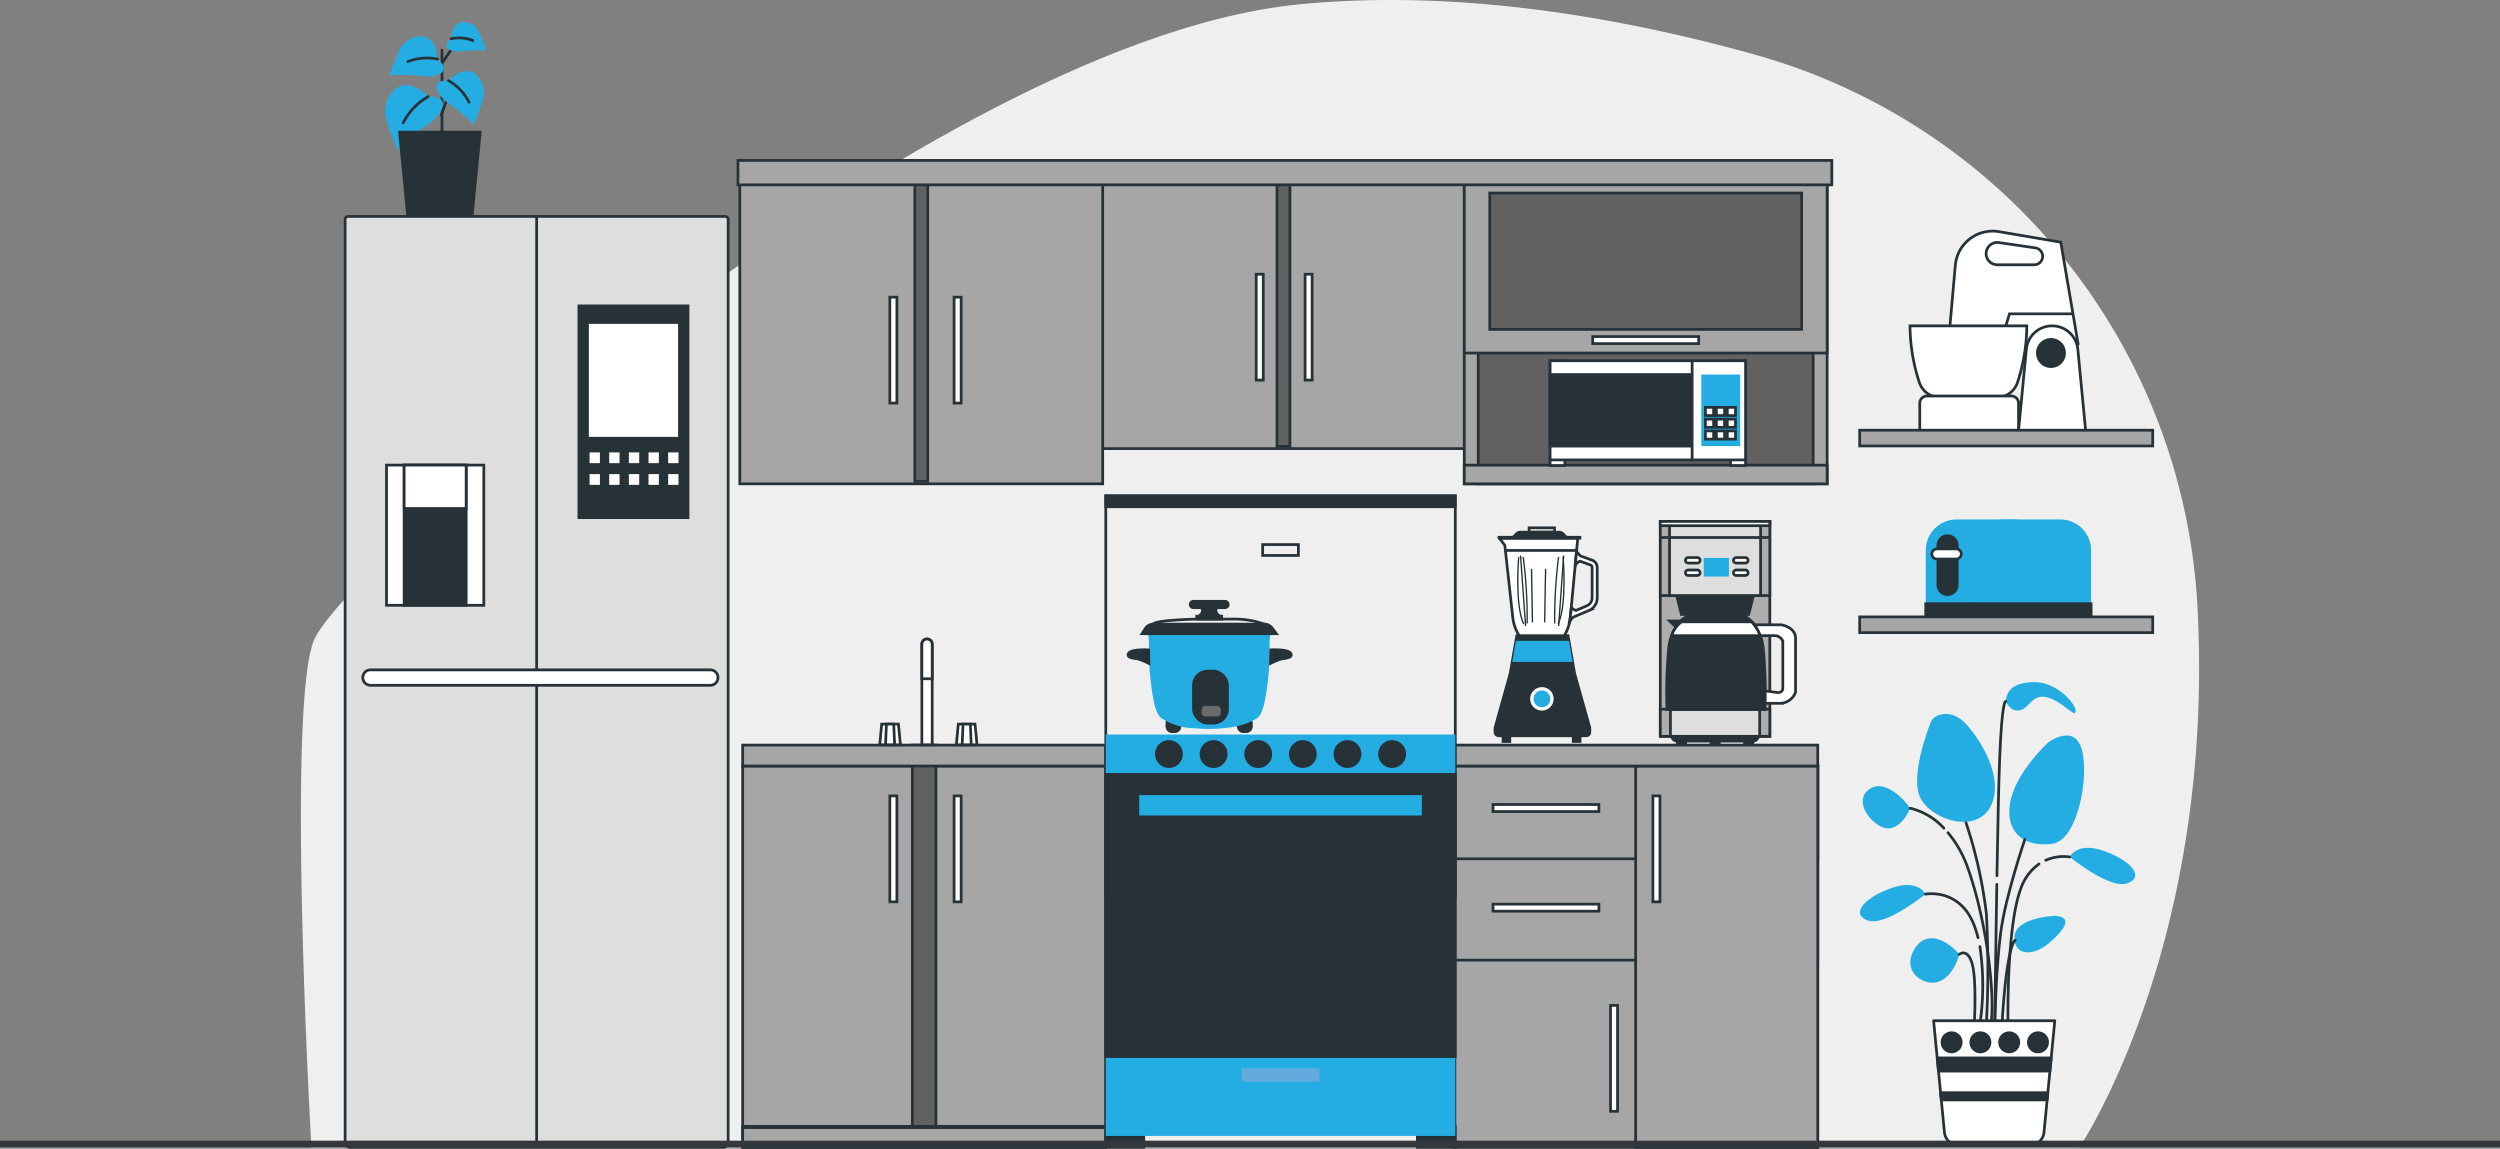
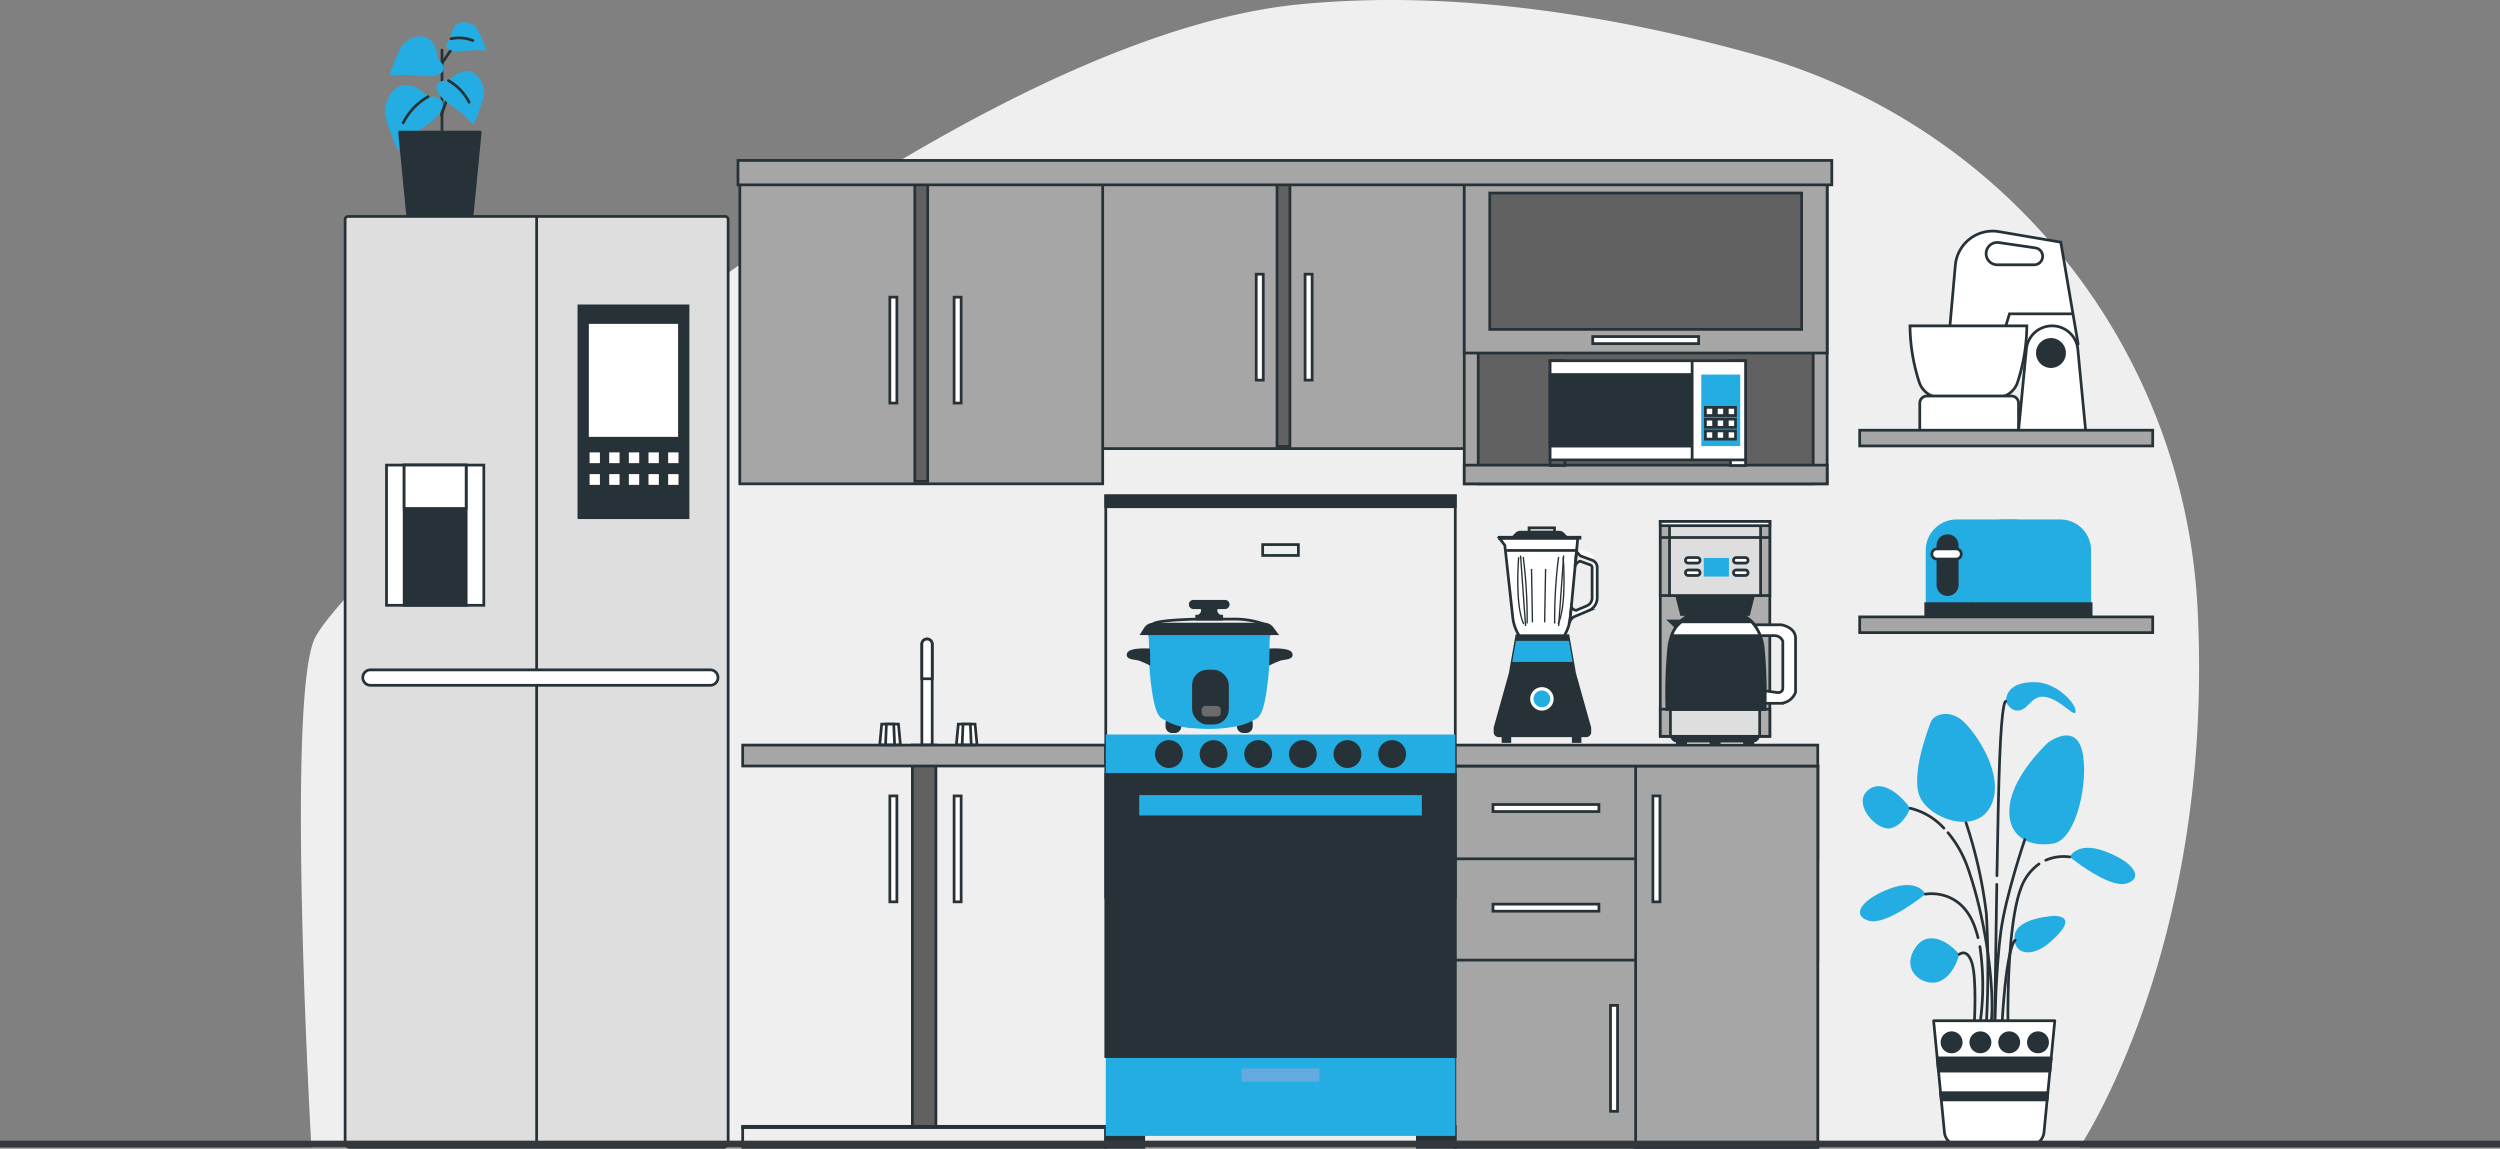
<svg xmlns="http://www.w3.org/2000/svg" id="Group_7043" data-name="Group 7043" width="375" height="172.304" viewBox="0 0 375 172.304">
  <rect x="0" y="0" width="375" height="172.304" fill="#808080" stroke="none" />
  <defs>
    <clipPath id="clip-path">
      <rect id="Rectangle_11096" data-name="Rectangle 11096" width="375" height="172.304" fill="none" />
    </clipPath>
  </defs>
  <g id="Group_7042" data-name="Group 7042" clip-path="url(#clip-path)">
    <path id="Path_45068" data-name="Path 45068" d="M329.649,91.569A91.057,91.057,0,0,0,263.04,8.138c-20.178-5.608-44.5-9.807-68.153-7.485C139.107,6.128,51.161,85.519,47.054,96.128s-.342,75.969-.342,75.969H311.921s19.847-29.429,17.794-79.049q-.03-.744-.066-1.479" fill="#efefef" />
    <path id="Path_45069" data-name="Path 45069" d="M286.524,121.234s-.964,2.65-3.012,3.012-5.661-3.614-3.373-5.663,5.421,1.205,6.385,2.651" fill="#24ade3" />
    <path id="Path_45070" data-name="Path 45070" d="M289.656,108.223s-3.012,7.348-1.807,10.962,8.674,6.265,10.842,1.566-2.65-11.323-4.457-12.769-3.976-.964-4.578.241" fill="#24ade3" />
    <path id="Path_45071" data-name="Path 45071" d="M307.244,111.355s-5.18,4.7-5.782,9.4,2.891,6.385,6.505,5.783,5.421-9.758,4.337-13.974-5.06-1.2-5.06-1.2" fill="#24ade3" />
    <path id="Path_45072" data-name="Path 45072" d="M308.207,137.376s-5.782.241-6.023,3.012,2.53,3.373,5.3.963,3.132-3.855.723-3.975" fill="#24ade3" />
    <path id="Path_45073" data-name="Path 45073" d="M293.872,143.158s-.6,2.891-2.771,3.975-6.023-1.2-3.975-4.7,5.662-.723,6.746.723" fill="#24ade3" />
    <path id="Path_45074" data-name="Path 45074" d="M288.813,134.123s-1.084-2.409-5.3-.843-5.9,3.975-3.253,4.818,8.553-3.975,8.553-3.975" fill="#24ade3" />
    <path id="Path_45075" data-name="Path 45075" d="M300.859,105.212s.723,1.687,2.168,1.325,1.807-2.53,4.1-1.927,4.216,3.252,4.216,2.048-2.891-4.337-6.143-4.337-4.217,1.325-4.337,2.891" fill="#24ade3" />
    <path id="Path_45076" data-name="Path 45076" d="M294.9,123.407a68.739,68.739,0,0,1,3.06,13.68,151.976,151.976,0,0,1,0,16.381" fill="none" stroke="#263238" stroke-linecap="round" stroke-linejoin="round" stroke-width="0.412" />
    <path id="Path_45077" data-name="Path 45077" d="M303.72,125.927s-2.88,8.46-3.6,13.86-.9,13.681-.9,13.681" fill="none" stroke="#263238" stroke-linecap="round" stroke-linejoin="round" stroke-width="0.412" />
    <path id="Path_45078" data-name="Path 45078" d="M302.28,141.048s-1.26.36-1.98,12.6" fill="none" stroke="#263238" stroke-linecap="round" stroke-linejoin="round" stroke-width="0.412" />
    <path id="Path_45079" data-name="Path 45079" d="M293.872,143.158s1.208-1.03,1.928,1.31.36,8.82.36,8.82" fill="none" stroke="#263238" stroke-linecap="round" stroke-linejoin="round" stroke-width="0.412" />
    <path id="Path_45080" data-name="Path 45080" d="M296.987,142a39.8,39.8,0,0,1,.073,11.11" fill="none" stroke="#263238" stroke-linecap="round" stroke-linejoin="round" stroke-width="0.412" />
    <path id="Path_45081" data-name="Path 45081" d="M288.813,134.123s5.187-1,7.347,4.764a16.2,16.2,0,0,1,.542,1.763" fill="none" stroke="#263238" stroke-linecap="round" stroke-linejoin="round" stroke-width="0.412" />
    <path id="Path_45082" data-name="Path 45082" d="M310.461,128.543s1.084-2.409,5.3-.843,5.9,3.975,3.253,4.818-8.553-3.975-8.553-3.975" fill="#24ade3" />
    <path id="Path_45083" data-name="Path 45083" d="M305.85,129.6a7.514,7.514,0,0,0-2.736,3.709c-2.16,5.761-1.914,19.981-1.914,19.981" fill="none" stroke="#263238" stroke-linecap="round" stroke-linejoin="round" stroke-width="0.412" />
    <path id="Path_45084" data-name="Path 45084" d="M310.461,128.543a6.683,6.683,0,0,0-3.591.489" fill="none" stroke="#263238" stroke-linecap="round" stroke-linejoin="round" stroke-width="0.412" />
    <path id="Path_45085" data-name="Path 45085" d="M292.2,124.908a17.036,17.036,0,0,1,3.055,5.519c2.88,8.28,3.96,18.9,3.42,22.861" fill="none" stroke="#263238" stroke-linecap="round" stroke-linejoin="round" stroke-width="0.412" />
    <path id="Path_45086" data-name="Path 45086" d="M286.524,121.234a10.011,10.011,0,0,1,5.054,2.988" fill="none" stroke="#263238" stroke-linecap="round" stroke-linejoin="round" stroke-width="0.412" />
    <path id="Path_45087" data-name="Path 45087" d="M299.519,132.657c-.175,10.45-.3,20.811-.3,20.811" fill="none" stroke="#263238" stroke-linecap="round" stroke-linejoin="round" stroke-width="0.412" />
    <path id="Path_45088" data-name="Path 45088" d="M300.859,105.212s-.559-.525-.919,8.835c-.14,3.638-.28,10.4-.4,17.31" fill="none" stroke="#263238" stroke-linecap="round" stroke-linejoin="round" stroke-width="0.412" />
    <path id="Path_45089" data-name="Path 45089" d="M304.408,171.829H293.852a2.2,2.2,0,0,1-2.187-1.985l-1.625-16.735h18.18L306.6,169.844a2.2,2.2,0,0,1-2.187,1.985" fill="#fff" />
    <path id="Path_45090" data-name="Path 45090" d="M304.408,171.829H293.852a2.2,2.2,0,0,1-2.187-1.985l-1.625-16.735h18.18L306.6,169.844A2.2,2.2,0,0,1,304.408,171.829Z" fill="none" stroke="#263238" stroke-linecap="round" stroke-linejoin="round" stroke-width="0.412" />
    <path id="Path_45091" data-name="Path 45091" d="M290.582,158.688l.192,1.98h16.712l.193-1.98Z" fill="#263238" />
    <path id="Path_45092" data-name="Path 45092" d="M290.582,158.688l.192,1.98h16.712l.193-1.98Z" fill="none" stroke="#263238" stroke-linecap="round" stroke-linejoin="round" stroke-width="0.412" />
    <path id="Path_45093" data-name="Path 45093" d="M307.066,164.988l.105-1.08H291.088l.105,1.08Z" fill="#263238" />
    <path id="Path_45094" data-name="Path 45094" d="M307.066,164.988l.105-1.08H291.088l.105,1.08Z" fill="none" stroke="#263238" stroke-linecap="round" stroke-linejoin="round" stroke-width="0.412" />
    <path id="Path_45095" data-name="Path 45095" d="M304.26,156.348a1.44,1.44,0,1,0,1.44-1.44,1.44,1.44,0,0,0-1.44,1.44" fill="#263238" />
    <circle id="Ellipse_99" data-name="Ellipse 99" cx="1.44" cy="1.44" r="1.44" transform="translate(304.26 154.908)" fill="none" stroke="#263238" stroke-linecap="round" stroke-linejoin="round" stroke-width="0.412" />
    <path id="Path_45096" data-name="Path 45096" d="M292.74,157.788a1.44,1.44,0,1,0-1.44-1.44,1.44,1.44,0,0,0,1.44,1.44" fill="#263238" />
    <circle id="Ellipse_100" data-name="Ellipse 100" cx="1.44" cy="1.44" r="1.44" transform="translate(291.3 154.908)" fill="none" stroke="#263238" stroke-linecap="round" stroke-linejoin="round" stroke-width="0.412" />
    <path id="Path_45097" data-name="Path 45097" d="M295.62,156.348a1.44,1.44,0,1,0,1.44-1.44,1.44,1.44,0,0,0-1.44,1.44" fill="#263238" />
    <circle id="Ellipse_101" data-name="Ellipse 101" cx="1.44" cy="1.44" r="1.44" transform="translate(295.62 154.908)" fill="none" stroke="#263238" stroke-linecap="round" stroke-linejoin="round" stroke-width="0.412" />
    <path id="Path_45098" data-name="Path 45098" d="M299.94,156.348a1.44,1.44,0,1,0,1.44-1.44,1.44,1.44,0,0,0-1.44,1.44" fill="#263238" />
    <circle id="Ellipse_102" data-name="Ellipse 102" cx="1.44" cy="1.44" r="1.44" transform="translate(299.94 154.908)" fill="none" stroke="#263238" stroke-linecap="round" stroke-linejoin="round" stroke-width="0.412" />
    <line id="Line_430" data-name="Line 430" y1="3.61" x2="1.264" transform="translate(66.208 13.655)" fill="none" stroke="#263238" stroke-linecap="round" stroke-linejoin="round" stroke-width="0.412" />
    <line id="Line_431" data-name="Line 431" y2="13.448" transform="translate(66.299 7.518)" fill="none" stroke="#263238" stroke-linecap="round" stroke-linejoin="round" stroke-width="0.412" />
    <path id="Path_45099" data-name="Path 45099" d="M64.229,14.5s-1.873-2.044-3.747-1.7-2.725,2.555-2.725,3.917S59.63,22.5,59.63,22.5a29.579,29.579,0,0,1,4.429-3.747c3.065-2.214,3.236-4.428.17-4.258" fill="#24ade3" />
    <path id="Path_45100" data-name="Path 45100" d="M64.229,14.5a9.362,9.362,0,0,0-3.747,3.917" fill="none" stroke="#263238" stroke-linecap="round" stroke-linejoin="round" stroke-width="0.412" />
    <path id="Path_45101" data-name="Path 45101" d="M67.282,12.1s1.548-1.679,3.091-1.395,2.239,2.112,2.236,3.233S71.053,18.7,71.053,18.7a24.422,24.422,0,0,0-3.64-3.1c-2.521-1.83-2.656-3.655-.131-3.508" fill="#24ade3" />
    <path id="Path_45102" data-name="Path 45102" d="M67.282,12.1a7.709,7.709,0,0,1,3.079,3.237" fill="none" stroke="#263238" stroke-linecap="round" stroke-linejoin="round" stroke-width="0.412" />
    <line id="Line_432" data-name="Line 432" y1="3.43" x2="2.347" transform="translate(66.028 6.434)" fill="none" stroke="#263238" stroke-linecap="round" stroke-linejoin="round" stroke-width="0.412" />
    <path id="Path_45103" data-name="Path 45103" d="M65.635,8.872s-.038-2.284-1.38-3.1-3.076.086-3.821.927S58.425,11.3,58.425,11.3A24.337,24.337,0,0,1,63.2,11.4c3.1.31,4.415-.962,2.432-2.532" fill="#24ade3" />
-     <path id="Path_45104" data-name="Path 45104" d="M65.635,8.872a7.71,7.71,0,0,0-4.451.368" fill="none" stroke="#263238" stroke-linecap="round" stroke-linejoin="round" stroke-width="0.412" />
    <path id="Path_45105" data-name="Path 45105" d="M67.652,5.811s.028-1.681,1.016-2.28a2.407,2.407,0,0,1,2.812.682,17.443,17.443,0,0,1,1.479,3.382,17.917,17.917,0,0,0-3.517.08c-2.282.228-3.25-.708-1.79-1.864" fill="#24ade3" />
    <path id="Path_45106" data-name="Path 45106" d="M67.652,5.811a5.675,5.675,0,0,1,3.276.271" fill="none" stroke="#263238" stroke-linecap="round" stroke-linejoin="round" stroke-width="0.412" />
    <path id="Path_45107" data-name="Path 45107" d="M72.034,19.812h-12.1l1.226,12.6h9.646Z" fill="#263238" />
    <path id="Path_45108" data-name="Path 45108" d="M72.034,19.812h-12.1l1.226,12.6h9.646Z" fill="none" stroke="#263238" stroke-linecap="round" stroke-linejoin="round" stroke-width="0.412" />
    <path id="Path_45109" data-name="Path 45109" d="M302.045,77.923h-8.561a4.622,4.622,0,0,0-4.622,4.622v9.987h17.8V82.545a4.622,4.622,0,0,0-4.622-4.622" fill="#24ade3" />
    <rect id="Rectangle_10921" data-name="Rectangle 10921" width="17.805" height="1.978" transform="translate(288.862 90.554)" fill="#263238" />
    <rect id="Rectangle_10922" data-name="Rectangle 10922" width="17.805" height="1.978" transform="translate(288.862 90.554)" fill="none" stroke="#263238" stroke-miterlimit="10" stroke-width="0.412" />
    <path id="Path_45110" data-name="Path 45110" d="M309.046,77.923h-8.561a4.622,4.622,0,0,0-4.622,4.622v9.987h17.8V82.545a4.622,4.622,0,0,0-4.622-4.622" fill="#24ade3" />
    <rect id="Rectangle_10923" data-name="Rectangle 10923" width="17.805" height="1.978" transform="translate(295.862 90.554)" fill="#263238" />
    <rect id="Rectangle_10924" data-name="Rectangle 10924" width="17.805" height="1.978" transform="translate(295.862 90.554)" fill="none" stroke="#263238" stroke-miterlimit="10" stroke-width="0.412" />
    <path id="Path_45111" data-name="Path 45111" d="M292.134,89.184h0a1.446,1.446,0,0,1-1.446-1.446V81.8a1.446,1.446,0,0,1,2.892,0v5.935a1.446,1.446,0,0,1-1.446,1.446" fill="#263238" />
    <path id="Path_45112" data-name="Path 45112" d="M292.134,89.184h0a1.446,1.446,0,0,1-1.446-1.446V81.8a1.446,1.446,0,0,1,2.892,0v5.935A1.446,1.446,0,0,1,292.134,89.184Z" fill="none" stroke="#263238" stroke-miterlimit="10" stroke-width="0.412" />
    <path id="Path_45113" data-name="Path 45113" d="M293.428,83.858h-2.891a.761.761,0,0,1,0-1.522h2.891a.761.761,0,0,1,0,1.522" fill="#fff" />
    <path id="Path_45114" data-name="Path 45114" d="M293.428,83.858h-2.891a.761.761,0,0,1,0-1.522h2.891a.761.761,0,0,1,0,1.522Z" fill="none" stroke="#263238" stroke-miterlimit="10" stroke-width="0.412" />
    <path id="Path_45115" data-name="Path 45115" d="M311.715,51.594l-2.6-15.267-9.265-1.579A5.622,5.622,0,0,0,293.3,39.79L292.15,52.725h18.434Z" fill="#fff" />
    <path id="Path_45116" data-name="Path 45116" d="M311.715,51.594l-2.6-15.267-9.265-1.579A5.622,5.622,0,0,0,293.3,39.79L292.15,52.725h18.434Z" fill="none" stroke="#263238" stroke-miterlimit="10" stroke-width="0.412" />
    <path id="Path_45117" data-name="Path 45117" d="M297.918,38.042h0a1.677,1.677,0,0,0,1.677,1.677h5.531a1.274,1.274,0,0,0,.185-2.534l-5.472-.8a1.678,1.678,0,0,0-1.921,1.66" fill="#fff" />
    <path id="Path_45118" data-name="Path 45118" d="M297.918,38.042h0a1.677,1.677,0,0,0,1.677,1.677h5.531a1.274,1.274,0,0,0,.185-2.534l-5.472-.8A1.678,1.678,0,0,0,297.918,38.042Z" fill="none" stroke="#263238" stroke-miterlimit="10" stroke-width="0.412" />
    <path id="Path_45119" data-name="Path 45119" d="M300.632,49.672l.792-2.6h9.386" fill="#fff" />
    <path id="Path_45120" data-name="Path 45120" d="M300.632,49.672l.792-2.6h9.386" fill="none" stroke="#263238" stroke-miterlimit="10" stroke-width="0.412" />
    <path id="Path_45121" data-name="Path 45121" d="M304.024,48.88H286.5a27.9,27.9,0,0,0,1.441,8.609,3.373,3.373,0,0,0,3.521,2.135h7.6a3.373,3.373,0,0,0,3.521-2.135,27.9,27.9,0,0,0,1.441-8.609" fill="#fff" />
    <path id="Path_45122" data-name="Path 45122" d="M304.024,48.88H286.5a27.9,27.9,0,0,0,1.441,8.609,3.373,3.373,0,0,0,3.521,2.135h7.6a3.373,3.373,0,0,0,3.521-2.135A27.9,27.9,0,0,0,304.024,48.88Z" fill="none" stroke="#263238" stroke-miterlimit="10" stroke-width="0.412" />
    <path id="Path_45123" data-name="Path 45123" d="M287.966,64.6h14.815V60.476A1.078,1.078,0,0,0,301.7,59.4H289.044a1.078,1.078,0,0,0-1.078,1.078Z" fill="#fff" />
    <path id="Path_45124" data-name="Path 45124" d="M287.966,64.6h14.815V60.476A1.078,1.078,0,0,0,301.7,59.4H289.044a1.078,1.078,0,0,0-1.078,1.078Z" fill="none" stroke="#263238" stroke-miterlimit="10" stroke-width="0.412" />
    <path id="Path_45125" data-name="Path 45125" d="M307.813,48.88h0a3.878,3.878,0,0,0-3.86,3.507L302.78,64.6h10.066l-1.173-12.213a3.878,3.878,0,0,0-3.86-3.507" fill="#fff" />
    <path id="Path_45126" data-name="Path 45126" d="M307.813,48.88h0a3.878,3.878,0,0,0-3.86,3.507L302.78,64.6h10.066l-1.173-12.213A3.878,3.878,0,0,0,307.813,48.88Z" fill="none" stroke="#263238" stroke-miterlimit="10" stroke-width="0.412" />
    <path id="Path_45127" data-name="Path 45127" d="M309.679,52.951a2.035,2.035,0,1,0-2.036,2.036,2.036,2.036,0,0,0,2.036-2.036" fill="#263238" />
    <path id="Path_45128" data-name="Path 45128" d="M309.679,52.951a2.035,2.035,0,1,0-2.036,2.036A2.036,2.036,0,0,0,309.679,52.951Z" fill="none" stroke="#263238" stroke-miterlimit="10" stroke-width="0.412" />
    <path id="Path_45129" data-name="Path 45129" d="M262.909,111.178h-11.3a.869.869,0,0,1-.857-.721l-.584-3.354H264.35l-.584,3.354a.869.869,0,0,1-.857.721" fill="#263238" />
    <path id="Path_45130" data-name="Path 45130" d="M262.909,111.178h-11.3a.869.869,0,0,1-.857-.721l-.584-3.354H264.35l-.584,3.354A.869.869,0,0,1,262.909,111.178Z" fill="none" stroke="#263238" stroke-miterlimit="10" stroke-width="0.412" />
    <rect id="Rectangle_10925" data-name="Rectangle 10925" width="1.237" height="0.494" transform="translate(251.608 111.178)" fill="#263238" />
    <rect id="Rectangle_10926" data-name="Rectangle 10926" width="1.237" height="0.494" transform="translate(251.608 111.178)" fill="none" stroke="#263238" stroke-miterlimit="10" stroke-width="0.412" />
    <rect id="Rectangle_10927" data-name="Rectangle 10927" width="1.237" height="0.494" transform="translate(256.644 111.178)" fill="#263238" />
    <rect id="Rectangle_10928" data-name="Rectangle 10928" width="1.237" height="0.494" transform="translate(256.644 111.178)" fill="none" stroke="#263238" stroke-miterlimit="10" stroke-width="0.412" />
    <rect id="Rectangle_10929" data-name="Rectangle 10929" width="1.237" height="0.494" transform="translate(261.681 111.178)" fill="#263238" />
    <rect id="Rectangle_10930" data-name="Rectangle 10930" width="1.237" height="0.494" transform="translate(261.681 111.178)" fill="none" stroke="#263238" stroke-miterlimit="10" stroke-width="0.412" />
    <rect id="Rectangle_10931" data-name="Rectangle 10931" width="16.427" height="32.23" transform="translate(249.045 78.217)" fill="#adadad" />
    <rect id="Rectangle_10932" data-name="Rectangle 10932" width="16.427" height="32.23" transform="translate(249.045 78.217)" fill="none" stroke="#263238" stroke-miterlimit="10" stroke-width="0.412" />
    <rect id="Rectangle_10933" data-name="Rectangle 10933" width="16.427" height="4.075" transform="translate(249.045 106.372)" fill="#adadad" />
    <rect id="Rectangle_10934" data-name="Rectangle 10934" width="16.427" height="4.075" transform="translate(249.045 106.372)" fill="none" stroke="#263238" stroke-miterlimit="10" stroke-width="0.412" />
    <rect id="Rectangle_10935" data-name="Rectangle 10935" width="13.389" height="4.075" transform="translate(250.564 106.372)" fill="#dedede" />
    <rect id="Rectangle_10936" data-name="Rectangle 10936" width="13.389" height="4.075" transform="translate(250.564 106.372)" fill="none" stroke="#263238" stroke-miterlimit="10" stroke-width="0.412" />
    <path id="Path_45131" data-name="Path 45131" d="M262.3,92.169H252.213l-1.261-5h12.613Z" fill="#263238" />
    <path id="Path_45132" data-name="Path 45132" d="M262.3,92.169H252.213l-1.261-5h12.613Z" fill="none" stroke="#263238" stroke-miterlimit="10" stroke-width="0.412" />
    <rect id="Rectangle_10937" data-name="Rectangle 10937" width="16.427" height="11.116" transform="translate(249.045 78.216)" fill="#adadad" />
    <rect id="Rectangle_10938" data-name="Rectangle 10938" width="16.427" height="11.116" transform="translate(249.045 78.216)" fill="none" stroke="#263238" stroke-miterlimit="10" stroke-width="0.412" />
    <rect id="Rectangle_10939" data-name="Rectangle 10939" width="13.66" height="11.116" transform="translate(250.429 78.216)" fill="#dedede" />
    <rect id="Rectangle_10940" data-name="Rectangle 10940" width="13.66" height="11.116" transform="translate(250.429 78.216)" fill="none" stroke="#263238" stroke-miterlimit="10" stroke-width="0.412" />
    <rect id="Rectangle_10941" data-name="Rectangle 10941" width="16.427" height="0.638" transform="translate(249.045 78.216)" fill="#fff" />
    <rect id="Rectangle_10942" data-name="Rectangle 10942" width="16.427" height="0.638" transform="translate(249.045 78.216)" fill="none" stroke="#263238" stroke-miterlimit="10" stroke-width="0.412" />
    <line id="Line_433" data-name="Line 433" x2="16.537" transform="translate(249.045 80.626)" fill="#fff" />
    <line id="Line_434" data-name="Line 434" x2="16.537" transform="translate(249.045 80.626)" fill="none" stroke="#263238" stroke-miterlimit="10" stroke-width="0.412" />
    <rect id="Rectangle_10943" data-name="Rectangle 10943" width="3.778" height="2.793" transform="translate(255.561 83.692)" fill="#24ade3" />
    <path id="Path_45133" data-name="Path 45133" d="M254.6,84.459h-1.369a.41.41,0,1,1,0-.821H254.6a.41.41,0,1,1,0,.821" fill="#fff" />
    <path id="Path_45134" data-name="Path 45134" d="M254.6,84.459h-1.369a.41.41,0,1,1,0-.821H254.6a.41.41,0,1,1,0,.821Z" fill="none" stroke="#263238" stroke-miterlimit="10" stroke-width="0.412" />
    <path id="Path_45135" data-name="Path 45135" d="M254.6,86.321h-1.369a.41.41,0,1,1,0-.821H254.6a.41.41,0,1,1,0,.821" fill="#fff" />
    <path id="Path_45136" data-name="Path 45136" d="M254.6,86.321h-1.369a.41.41,0,1,1,0-.821H254.6a.41.41,0,1,1,0,.821Z" fill="none" stroke="#263238" stroke-miterlimit="10" stroke-width="0.412" />
    <path id="Path_45137" data-name="Path 45137" d="M261.8,84.459h-1.369a.41.41,0,1,1,0-.821H261.8a.41.41,0,1,1,0,.821" fill="#fff" />
    <path id="Path_45138" data-name="Path 45138" d="M261.8,84.459h-1.369a.41.41,0,1,1,0-.821H261.8a.41.41,0,1,1,0,.821Z" fill="none" stroke="#263238" stroke-miterlimit="10" stroke-width="0.412" />
    <path id="Path_45139" data-name="Path 45139" d="M261.8,86.321h-1.369a.41.41,0,1,1,0-.821H261.8a.41.41,0,1,1,0,.821" fill="#fff" />
    <path id="Path_45140" data-name="Path 45140" d="M261.8,86.321h-1.369a.41.41,0,1,1,0-.821H261.8a.41.41,0,1,1,0,.821Z" fill="none" stroke="#263238" stroke-miterlimit="10" stroke-width="0.412" />
    <path id="Path_45141" data-name="Path 45141" d="M264.749,106.432a71.671,71.671,0,0,0-.288-9.42c-.487-3.555-2.8-4.552-2.8-4.552h-8.529s-2.315,1-2.8,4.552a71.442,71.442,0,0,0-.287,9.42Z" fill="#263238" />
    <path id="Path_45142" data-name="Path 45142" d="M264.749,106.432a71.671,71.671,0,0,0-.288-9.42c-.487-3.555-2.8-4.552-2.8-4.552h-8.529s-2.315,1-2.8,4.552a71.442,71.442,0,0,0-.287,9.42Z" fill="none" stroke="#263238" stroke-miterlimit="10" stroke-width="0.412" />
    <path id="Path_45143" data-name="Path 45143" d="M264.048,95.344H250.74a5.828,5.828,0,0,1,1.3-2.072,3.929,3.929,0,0,1,1.093-.813h8.53a3.929,3.929,0,0,1,1.093.813,5.829,5.829,0,0,1,1.3,2.072" fill="#fff" />
    <path id="Path_45144" data-name="Path 45144" d="M264.048,95.344H250.74a5.828,5.828,0,0,1,1.3-2.072,3.929,3.929,0,0,1,1.093-.813h8.53a3.929,3.929,0,0,1,1.093.813A5.829,5.829,0,0,1,264.048,95.344Z" fill="none" stroke="#263238" stroke-miterlimit="10" stroke-width="0.412" />
    <path id="Path_45145" data-name="Path 45145" d="M252.317,93.151h-1.868l.934.894Z" fill="#263238" />
    <path id="Path_45146" data-name="Path 45146" d="M252.317,93.151h-1.868l.934.894Z" fill="none" stroke="#263238" stroke-miterlimit="10" stroke-width="0.412" />
    <path id="Path_45147" data-name="Path 45147" d="M262.752,93.272H252.037a3.939,3.939,0,0,1,1.093-.813h8.529a3.956,3.956,0,0,1,1.093.813" fill="#263238" />
    <path id="Path_45148" data-name="Path 45148" d="M262.752,93.272H252.037a3.939,3.939,0,0,1,1.093-.813h8.529A3.956,3.956,0,0,1,262.752,93.272Z" fill="none" stroke="#263238" stroke-miterlimit="10" stroke-width="0.412" />
    <path id="Path_45149" data-name="Path 45149" d="M267.182,93.719h-4.037a6.009,6.009,0,0,1,.9,1.625h2.12a1.325,1.325,0,0,1,1.259.853v6.986c0,.853-.894.69-.894.69l-1.745-.244c0,.728-.008,1.372-.017,1.869h2.371a2.553,2.553,0,0,0,2.194-1.666V95.75c0-1.706-2.153-2.031-2.153-2.031" fill="#fff" />
    <path id="Path_45150" data-name="Path 45150" d="M267.182,93.719h-4.037a6.009,6.009,0,0,1,.9,1.625h2.12a1.325,1.325,0,0,1,1.259.853v6.986c0,.853-.894.69-.894.69l-1.745-.244c0,.728-.008,1.372-.017,1.869h2.371a2.553,2.553,0,0,0,2.194-1.666V95.75C269.335,94.044,267.182,93.719,267.182,93.719Z" fill="none" stroke="#263238" stroke-miterlimit="10" stroke-width="0.412" />
    <path id="Path_45151" data-name="Path 45151" d="M238.472,109.163v.666a.532.532,0,0,1-.532.532H224.789a.532.532,0,0,1-.532-.532v-.666l2.273-8.141.3-1.731.553-3.157.135-.773h7.686l.135.773.554,3.157.3,1.731Z" fill="#263238" />
    <path id="Path_45152" data-name="Path 45152" d="M238.472,109.163v.666a.532.532,0,0,1-.532.532H224.789a.532.532,0,0,1-.532-.532v-.666l2.273-8.141.3-1.731.553-3.157.135-.773h7.686l.135.773.554,3.157.3,1.731Z" fill="none" stroke="#263238" stroke-miterlimit="10" stroke-width="0.412" />
    <path id="Path_45153" data-name="Path 45153" d="M235.9,99.291h-9.064l.554-3.157h7.956Z" fill="#24ade3" />
    <path id="Path_45154" data-name="Path 45154" d="M233.249,104.829a1.962,1.962,0,1,0-1.963,1.963,1.963,1.963,0,0,0,1.963-1.963" fill="#fff" />
    <path id="Path_45155" data-name="Path 45155" d="M233.249,104.829a1.962,1.962,0,1,0-1.963,1.963A1.963,1.963,0,0,0,233.249,104.829Z" fill="none" stroke="#263238" stroke-miterlimit="10" stroke-width="0.412" />
    <path id="Path_45156" data-name="Path 45156" d="M232.544,104.829a1.257,1.257,0,1,0-1.257,1.257,1.257,1.257,0,0,0,1.257-1.257" fill="#24ade3" />
    <rect id="Rectangle_10944" data-name="Rectangle 10944" width="1.017" height="0.883" transform="translate(225.454 110.342)" fill="#263238" />
    <rect id="Rectangle_10945" data-name="Rectangle 10945" width="1.017" height="0.883" transform="translate(225.454 110.342)" fill="none" stroke="#263238" stroke-miterlimit="10" stroke-width="0.412" />
    <rect id="Rectangle_10946" data-name="Rectangle 10946" width="1.017" height="0.883" transform="translate(235.987 110.342)" fill="#263238" />
    <rect id="Rectangle_10947" data-name="Rectangle 10947" width="1.017" height="0.883" transform="translate(235.987 110.342)" fill="none" stroke="#263238" stroke-miterlimit="10" stroke-width="0.412" />
    <path id="Path_45157" data-name="Path 45157" d="M236.664,80.725H224.915l.811,1.082,1.188,10.8a6.381,6.381,0,0,0,.976,2.754h6.761l.206-.4a6.363,6.363,0,0,0,.691-2.348Z" fill="#fff" />
    <path id="Path_45158" data-name="Path 45158" d="M236.664,80.725H224.915l.811,1.082,1.188,10.8a6.381,6.381,0,0,0,.976,2.754h6.761l.206-.4a6.363,6.363,0,0,0,.691-2.348Z" fill="none" stroke="#263238" stroke-miterlimit="10" stroke-width="0.412" />
    <path id="Path_45159" data-name="Path 45159" d="M233.856,79.823h-5.8a.823.823,0,0,0-.583.243l-.57.577h8.11l-.57-.577a.823.823,0,0,0-.583-.243" fill="#263238" />
    <path id="Path_45160" data-name="Path 45160" d="M233.856,79.823h-5.8a.823.823,0,0,0-.583.243l-.57.577h8.11l-.57-.577A.823.823,0,0,0,233.856,79.823Z" fill="none" stroke="#263238" stroke-miterlimit="10" stroke-width="0.412" />
    <rect id="Rectangle_10948" data-name="Rectangle 10948" width="12.08" height="0.135" transform="translate(224.914 80.589)" fill="#263238" />
    <rect id="Rectangle_10949" data-name="Rectangle 10949" width="12.08" height="0.135" transform="translate(224.914 80.589)" fill="none" stroke="#263238" stroke-miterlimit="10" stroke-width="0.412" />
    <rect id="Rectangle_10950" data-name="Rectangle 10950" width="3.815" height="0.65" transform="translate(229.359 79.174)" fill="none" stroke="#263238" stroke-miterlimit="10" stroke-width="0.412" />
    <line id="Line_435" data-name="Line 435" x2="10.43" transform="translate(225.929 82.566)" fill="none" stroke="#263238" stroke-miterlimit="10" stroke-width="0.412" />
-     <path id="Path_45161" data-name="Path 45161" d="M238.814,84.024l-1.764-.643-.57-.641-.042.418h0l-.045.486-.123,1.223a1.307,1.307,0,0,1,.736-.691l1.55.565a.4.4,0,0,1,.26.373V89.68a1.3,1.3,0,0,1-.329.865,1.323,1.323,0,0,1-.464.332l-1.611.682a1.059,1.059,0,0,1-.7-.481l-.258,2.187a2.027,2.027,0,0,1,.562-.709l2.309-.977a2.093,2.093,0,0,0,.735-.527,2.061,2.061,0,0,0,.523-1.372V85.113a1.162,1.162,0,0,0-.762-1.089" fill="#fff" />
+     <path id="Path_45161" data-name="Path 45161" d="M238.814,84.024l-1.764-.643-.57-.641-.042.418h0a1.307,1.307,0,0,1,.736-.691l1.55.565a.4.4,0,0,1,.26.373V89.68a1.3,1.3,0,0,1-.329.865,1.323,1.323,0,0,1-.464.332l-1.611.682a1.059,1.059,0,0,1-.7-.481l-.258,2.187a2.027,2.027,0,0,1,.562-.709l2.309-.977a2.093,2.093,0,0,0,.735-.527,2.061,2.061,0,0,0,.523-1.372V85.113a1.162,1.162,0,0,0-.762-1.089" fill="#fff" />
    <path id="Path_45162" data-name="Path 45162" d="M238.814,84.024l-1.764-.643-.57-.641-.042.418h0l-.045.486-.123,1.223a1.307,1.307,0,0,1,.736-.691l1.55.565a.4.4,0,0,1,.26.373V89.68a1.3,1.3,0,0,1-.329.865,1.323,1.323,0,0,1-.464.332l-1.611.682a1.059,1.059,0,0,1-.7-.481l-.258,2.187a2.027,2.027,0,0,1,.562-.709l2.309-.977a2.093,2.093,0,0,0,.735-.527,2.061,2.061,0,0,0,.523-1.372V85.113A1.162,1.162,0,0,0,238.814,84.024Z" fill="none" stroke="#263238" stroke-miterlimit="10" stroke-width="0.412" />
    <line id="Line_436" data-name="Line 436" x2="0.755" y2="10.574" transform="translate(228.082 83.326)" fill="none" stroke="#263238" stroke-miterlimit="10" stroke-width="0.206" />
    <path id="Path_45163" data-name="Path 45163" d="M227.8,83.569s-.61,7.087.751,10.044" fill="none" stroke="#263238" stroke-miterlimit="10" stroke-width="0.206" />
    <path id="Path_45164" data-name="Path 45164" d="M228.482,83.545a72.611,72.611,0,0,1,.587,9.974" fill="none" stroke="#263238" stroke-miterlimit="10" stroke-width="0.206" />
    <line id="Line_437" data-name="Line 437" x1="0.755" y2="10.574" transform="translate(233.796 83.326)" fill="none" stroke="#263238" stroke-miterlimit="10" stroke-width="0.206" />
    <path id="Path_45165" data-name="Path 45165" d="M234.471,83.569s.61,7.087-.751,10.044" fill="none" stroke="#263238" stroke-miterlimit="10" stroke-width="0.206" />
    <path id="Path_45166" data-name="Path 45166" d="M233.79,83.545a72.611,72.611,0,0,0-.587,9.974" fill="none" stroke="#263238" stroke-miterlimit="10" stroke-width="0.206" />
    <line id="Line_438" data-name="Line 438" x2="0.141" y2="8.026" transform="translate(229.726 85.329)" fill="none" stroke="#263238" stroke-miterlimit="10" stroke-width="0.206" />
    <line id="Line_439" data-name="Line 439" x1="0.141" y2="8.026" transform="translate(231.697 85.329)" fill="none" stroke="#263238" stroke-miterlimit="10" stroke-width="0.206" />
    <path id="Path_45167" data-name="Path 45167" d="M176.211,109.747h-.394a.779.779,0,0,1-.779-.778V108.5a.779.779,0,0,1,.779-.779h.394a.778.778,0,0,1,.778.779v.474a.778.778,0,0,1-.778.778" fill="#263238" />
    <path id="Rectangle_10951" data-name="Rectangle 10951" d="M.778,0h.394a.779.779,0,0,1,.779.779v.473a.779.779,0,0,1-.779.779H.778A.778.778,0,0,1,0,1.253V.778A.778.778,0,0,1,.778,0Z" transform="translate(175.038 107.716)" fill="none" stroke="#263238" stroke-miterlimit="10" stroke-width="0.412" />
    <path id="Path_45168" data-name="Path 45168" d="M186.923,109.747h-.394a.779.779,0,0,1-.779-.778V108.5a.779.779,0,0,1,.779-.779h.394a.778.778,0,0,1,.778.779v.474a.778.778,0,0,1-.778.778" fill="#263238" />
    <path id="Rectangle_10952" data-name="Rectangle 10952" d="M.778,0h.394a.779.779,0,0,1,.779.779v.473a.779.779,0,0,1-.779.779H.778A.778.778,0,0,1,0,1.253V.778A.778.778,0,0,1,.778,0Z" transform="translate(185.75 107.716)" fill="none" stroke="#263238" stroke-miterlimit="10" stroke-width="0.412" />
    <path id="Path_45169" data-name="Path 45169" d="M181.39,95.132l-9.259-.08a1.24,1.24,0,0,0,.107.319c.214.438,0,3.584.321,6.411s.712,5.257,1.638,5.934a9.464,9.464,0,0,0,5,1.524,22.565,22.565,0,0,0,5.576-.17,9.684,9.684,0,0,0,3.81-1.354c.926-.677,1.318-3.106,1.638-5.934s.107-5.973.321-6.411a1.241,1.241,0,0,0,.107-.319Z" fill="#24ade3" />
    <path id="Path_45170" data-name="Path 45170" d="M172.29,97.481s-2.707-.158-3.026.558.995.677,1.553.836a12.194,12.194,0,0,1,1.513.637Z" fill="#263238" />
    <path id="Path_45171" data-name="Path 45171" d="M172.29,97.481s-2.707-.158-3.026.558.995.677,1.553.836a12.194,12.194,0,0,1,1.513.637Z" fill="none" stroke="#263238" stroke-miterlimit="10" stroke-width="0.412" />
    <path id="Path_45172" data-name="Path 45172" d="M190.609,97.481s2.708-.158,3.027.558-1,.677-1.554.836a12.192,12.192,0,0,0-1.513.637Z" fill="#263238" />
    <path id="Path_45173" data-name="Path 45173" d="M190.609,97.481s2.708-.158,3.027.558-1,.677-1.554.836a12.192,12.192,0,0,0-1.513.637Z" fill="none" stroke="#263238" stroke-miterlimit="10" stroke-width="0.412" />
    <path id="Path_45174" data-name="Path 45174" d="M183.752,91.15h-4.739a.478.478,0,0,1,0-.956h4.739a.478.478,0,0,1,0,.956" fill="#263238" />
    <path id="Path_45175" data-name="Path 45175" d="M183.752,91.15h-4.739a.478.478,0,0,1,0-.956h4.739a.478.478,0,0,1,0,.956Z" fill="none" stroke="#263238" stroke-miterlimit="10" stroke-width="0.412" />
    <rect id="Rectangle_10953" data-name="Rectangle 10953" width="3.743" height="0.438" transform="translate(179.511 92.424)" fill="#263238" />
    <rect id="Rectangle_10954" data-name="Rectangle 10954" width="3.743" height="0.438" transform="translate(179.511 92.424)" fill="none" stroke="#263238" stroke-miterlimit="10" stroke-width="0.412" />
    <path id="Path_45176" data-name="Path 45176" d="M182.487,91.229l-1.015-.034v-.006l-.09,0-.09,0v.006l-1.014.034s.338.458-.239,1.035h2.687c-.578-.577-.239-1.035-.239-1.035" fill="#263238" />
    <path id="Path_45177" data-name="Path 45177" d="M182.487,91.229l-1.015-.034v-.006l-.09,0-.09,0v.006l-1.014.034s.338.458-.239,1.035h2.687C182.148,91.687,182.487,91.229,182.487,91.229Z" fill="none" stroke="#263238" stroke-miterlimit="10" stroke-width="0.412" />
    <path id="Path_45178" data-name="Path 45178" d="M173.029,93.619s-.355-.558,6.482-.757h5.443a13.425,13.425,0,0,1,4.688.757v.717H172.808Z" fill="none" stroke="#263238" stroke-miterlimit="10" stroke-width="0.412" />
    <path id="Path_45179" data-name="Path 45179" d="M171.777,94.309l-.47.744h20.151l-.631-.842a1.481,1.481,0,0,0-1.185-.592H173.029a1.479,1.479,0,0,0-1.252.69" fill="#263238" />
    <path id="Path_45180" data-name="Path 45180" d="M171.777,94.309l-.47.744h20.151l-.631-.842a1.481,1.481,0,0,0-1.185-.592H173.029A1.479,1.479,0,0,0,171.777,94.309Z" fill="none" stroke="#263238" stroke-miterlimit="10" stroke-width="0.412" />
    <path id="Path_45181" data-name="Path 45181" d="M182.024,108.472h-.909a2.094,2.094,0,0,1-2.094-2.093v-3.618a2.093,2.093,0,0,1,2.094-2.093h.909a2.092,2.092,0,0,1,2.094,2.093v3.618a2.093,2.093,0,0,1-2.094,2.093" fill="#263238" />
    <rect id="Rectangle_10955" data-name="Rectangle 10955" width="5.097" height="7.805" rx="2.094" transform="translate(179.021 100.668)" fill="none" stroke="#263238" stroke-miterlimit="10" stroke-width="0.412" />
    <path id="Path_45182" data-name="Path 45182" d="M182.589,107.676h-1.8a.733.733,0,0,1-.733-.733v-.525a.733.733,0,0,1,.733-.733h1.8a.733.733,0,0,1,.733.733v.525a.733.733,0,0,1-.733.733" fill="#6b6b6b" />
    <rect id="Rectangle_10956" data-name="Rectangle 10956" width="3.266" height="1.991" rx="0.733" transform="translate(180.055 105.685)" fill="none" stroke="#263238" stroke-miterlimit="10" stroke-width="0.412" />
-     <rect id="Rectangle_10957" data-name="Rectangle 10957" width="54.433" height="57.196" transform="translate(111.403 114.901)" fill="#a6a6a6" />
-     <rect id="Rectangle_10958" data-name="Rectangle 10958" width="54.433" height="57.196" transform="translate(111.403 114.901)" fill="none" stroke="#263238" stroke-miterlimit="10" stroke-width="0.412" />
    <rect id="Rectangle_10959" data-name="Rectangle 10959" width="3.528" height="54.214" transform="translate(136.856 114.738)" fill="#616161" />
    <rect id="Rectangle_10960" data-name="Rectangle 10960" width="3.528" height="54.214" transform="translate(136.856 114.738)" fill="none" stroke="#263238" stroke-miterlimit="10" stroke-width="0.412" />
    <rect id="Rectangle_10961" data-name="Rectangle 10961" width="3.528" height="2.974" transform="translate(136.856 111.764)" fill="#fff" />
    <rect id="Rectangle_10962" data-name="Rectangle 10962" width="3.528" height="2.974" transform="translate(136.856 111.764)" fill="none" stroke="#263238" stroke-miterlimit="10" stroke-width="0.412" />
    <rect id="Rectangle_10963" data-name="Rectangle 10963" width="54.433" height="3.138" transform="translate(111.403 111.763)" fill="#a6a6a6" />
    <rect id="Rectangle_10964" data-name="Rectangle 10964" width="54.433" height="3.138" transform="translate(111.403 111.763)" fill="none" stroke="#263238" stroke-miterlimit="10" stroke-width="0.412" />
-     <rect id="Rectangle_10965" data-name="Rectangle 10965" width="54.433" height="2.982" transform="translate(111.403 169.115)" fill="#a6a6a6" />
    <rect id="Rectangle_10966" data-name="Rectangle 10966" width="54.433" height="2.982" transform="translate(111.403 169.115)" fill="none" stroke="#263238" stroke-miterlimit="10" stroke-width="0.412" />
    <rect id="Rectangle_10967" data-name="Rectangle 10967" width="54.433" height="0.164" transform="translate(111.403 168.951)" fill="#a6a6a6" />
    <rect id="Rectangle_10968" data-name="Rectangle 10968" width="54.433" height="0.164" transform="translate(111.403 168.951)" fill="none" stroke="#263238" stroke-miterlimit="10" stroke-width="0.412" />
    <rect id="Rectangle_10969" data-name="Rectangle 10969" width="1.057" height="15.889" transform="translate(143.114 119.387)" fill="#fff" />
    <rect id="Rectangle_10970" data-name="Rectangle 10970" width="1.057" height="15.889" transform="translate(143.114 119.387)" fill="none" stroke="#263238" stroke-miterlimit="10" stroke-width="0.412" />
    <rect id="Rectangle_10971" data-name="Rectangle 10971" width="1.057" height="15.889" transform="translate(133.476 119.387)" fill="#fff" />
    <rect id="Rectangle_10972" data-name="Rectangle 10972" width="1.057" height="15.889" transform="translate(133.476 119.387)" fill="none" stroke="#263238" stroke-miterlimit="10" stroke-width="0.412" />
    <path id="Path_45183" data-name="Path 45183" d="M139.055,95.856h0a.775.775,0,0,0-.775.775v15.085h1.55V96.631a.775.775,0,0,0-.775-.775" fill="#fff" />
    <path id="Path_45184" data-name="Path 45184" d="M139.055,95.856h0a.775.775,0,0,0-.775.775v15.085h1.55V96.631A.775.775,0,0,0,139.055,95.856Z" fill="none" stroke="#263238" stroke-miterlimit="10" stroke-width="0.412" />
    <path id="Path_45185" data-name="Path 45185" d="M139.055,95.856h0a.775.775,0,0,0-.775.775v5.187h1.55V96.631a.775.775,0,0,0-.775-.775" fill="#fff" />
    <path id="Path_45186" data-name="Path 45186" d="M139.055,95.856h0a.775.775,0,0,0-.775.775v5.187h1.55V96.631A.775.775,0,0,0,139.055,95.856Z" fill="none" stroke="#263238" stroke-miterlimit="10" stroke-width="0.412" />
    <path id="Path_45187" data-name="Path 45187" d="M134.766,108.615h-2.511l-.295,3.1h3.1Z" fill="#fff" />
    <path id="Path_45188" data-name="Path 45188" d="M134.766,108.615h-2.511l-.295,3.1h3.1Z" fill="none" stroke="#263238" stroke-miterlimit="10" stroke-width="0.412" />
    <path id="Path_45189" data-name="Path 45189" d="M134.061,108.615h-1.1l-.129,3.1h1.36Z" fill="#fff" />
    <path id="Path_45190" data-name="Path 45190" d="M134.061,108.615h-1.1l-.129,3.1h1.36Z" fill="none" stroke="#263238" stroke-miterlimit="10" stroke-width="0.412" />
    <path id="Path_45191" data-name="Path 45191" d="M146.257,108.615h-2.511l-.295,3.1h3.1Z" fill="#fff" />
    <path id="Path_45192" data-name="Path 45192" d="M146.257,108.615h-2.511l-.295,3.1h3.1Z" fill="none" stroke="#263238" stroke-miterlimit="10" stroke-width="0.412" />
    <path id="Path_45193" data-name="Path 45193" d="M145.552,108.615h-1.1l-.129,3.1h1.36Z" fill="#fff" />
    <path id="Path_45194" data-name="Path 45194" d="M145.552,108.615h-1.1l-.129,3.1h1.36Z" fill="none" stroke="#263238" stroke-miterlimit="10" stroke-width="0.412" />
    <rect id="Rectangle_10973" data-name="Rectangle 10973" width="43.953" height="2.36" transform="translate(278.953 64.532)" fill="#a6a6a6" />
    <rect id="Rectangle_10974" data-name="Rectangle 10974" width="43.953" height="2.36" transform="translate(278.953 64.532)" fill="none" stroke="#263238" stroke-miterlimit="10" stroke-width="0.412" />
    <rect id="Rectangle_10975" data-name="Rectangle 10975" width="43.953" height="2.36" transform="translate(278.953 92.534)" fill="#a6a6a6" />
    <rect id="Rectangle_10976" data-name="Rectangle 10976" width="43.953" height="2.36" transform="translate(278.953 92.534)" fill="none" stroke="#263238" stroke-miterlimit="10" stroke-width="0.412" />
    <rect id="Rectangle_10977" data-name="Rectangle 10977" width="54.433" height="57.196" transform="translate(218.23 114.901)" fill="#a6a6a6" />
    <rect id="Rectangle_10978" data-name="Rectangle 10978" width="54.433" height="57.196" transform="translate(218.23 114.901)" fill="none" stroke="#263238" stroke-miterlimit="10" stroke-width="0.412" />
    <rect id="Rectangle_10979" data-name="Rectangle 10979" width="54.433" height="29.118" transform="translate(218.23 114.901)" fill="#a6a6a6" />
    <rect id="Rectangle_10980" data-name="Rectangle 10980" width="54.433" height="29.118" transform="translate(218.23 114.901)" fill="none" stroke="#263238" stroke-miterlimit="10" stroke-width="0.412" />
    <rect id="Rectangle_10981" data-name="Rectangle 10981" width="54.433" height="13.921" transform="translate(218.23 114.901)" fill="#a6a6a6" />
    <rect id="Rectangle_10982" data-name="Rectangle 10982" width="54.433" height="13.921" transform="translate(218.23 114.901)" fill="none" stroke="#263238" stroke-miterlimit="10" stroke-width="0.412" />
    <rect id="Rectangle_10983" data-name="Rectangle 10983" width="27.316" height="57.196" transform="translate(245.346 114.901)" fill="#a6a6a6" />
    <rect id="Rectangle_10984" data-name="Rectangle 10984" width="27.316" height="57.196" transform="translate(245.346 114.901)" fill="none" stroke="#263238" stroke-miterlimit="10" stroke-width="0.412" />
    <rect id="Rectangle_10985" data-name="Rectangle 10985" width="54.433" height="3.138" transform="translate(218.23 111.763)" fill="#a6a6a6" />
    <rect id="Rectangle_10986" data-name="Rectangle 10986" width="54.433" height="3.138" transform="translate(218.23 111.763)" fill="none" stroke="#263238" stroke-miterlimit="10" stroke-width="0.412" />
    <rect id="Rectangle_10987" data-name="Rectangle 10987" width="15.889" height="1.057" transform="translate(223.948 120.677)" fill="#fff" />
    <rect id="Rectangle_10988" data-name="Rectangle 10988" width="15.889" height="1.057" transform="translate(223.948 120.677)" fill="none" stroke="#263238" stroke-miterlimit="10" stroke-width="0.412" />
    <rect id="Rectangle_10989" data-name="Rectangle 10989" width="15.889" height="1.057" transform="translate(223.948 135.622)" fill="#fff" />
    <rect id="Rectangle_10990" data-name="Rectangle 10990" width="15.889" height="1.057" transform="translate(223.948 135.622)" fill="none" stroke="#263238" stroke-miterlimit="10" stroke-width="0.412" />
    <rect id="Rectangle_10991" data-name="Rectangle 10991" width="1.057" height="15.889" transform="translate(241.576 150.808)" fill="#fff" />
    <rect id="Rectangle_10992" data-name="Rectangle 10992" width="1.057" height="15.889" transform="translate(241.576 150.808)" fill="none" stroke="#263238" stroke-miterlimit="10" stroke-width="0.412" />
    <rect id="Rectangle_10993" data-name="Rectangle 10993" width="1.057" height="15.889" transform="translate(247.937 119.387)" fill="#fff" />
    <rect id="Rectangle_10994" data-name="Rectangle 10994" width="1.057" height="15.889" transform="translate(247.937 119.387)" fill="none" stroke="#263238" stroke-miterlimit="10" stroke-width="0.412" />
    <rect id="Rectangle_10995" data-name="Rectangle 10995" width="54.433" height="41.884" transform="translate(165.305 25.408)" fill="#a6a6a6" />
    <rect id="Rectangle_10996" data-name="Rectangle 10996" width="54.433" height="41.884" transform="translate(165.305 25.408)" fill="none" stroke="#263238" stroke-miterlimit="10" stroke-width="0.412" />
    <rect id="Rectangle_10997" data-name="Rectangle 10997" width="1.935" height="40.806" transform="translate(191.554 26.162)" fill="#616161" />
    <rect id="Rectangle_10998" data-name="Rectangle 10998" width="1.935" height="40.806" transform="translate(191.554 26.162)" fill="none" stroke="#263238" stroke-miterlimit="10" stroke-width="0.412" />
    <rect id="Rectangle_10999" data-name="Rectangle 10999" width="54.433" height="47.166" transform="translate(219.639 25.408)" fill="#a6a6a6" />
    <rect id="Rectangle_11000" data-name="Rectangle 11000" width="54.433" height="47.166" transform="translate(219.639 25.408)" fill="none" stroke="#263238" stroke-miterlimit="10" stroke-width="0.412" />
    <rect id="Rectangle_11001" data-name="Rectangle 11001" width="50.242" height="47.166" transform="translate(221.734 25.408)" fill="#616161" />
    <rect id="Rectangle_11002" data-name="Rectangle 11002" width="50.242" height="47.166" transform="translate(221.734 25.408)" fill="none" stroke="#263238" stroke-miterlimit="10" stroke-width="0.412" />
    <rect id="Rectangle_11003" data-name="Rectangle 11003" width="54.433" height="2.803" transform="translate(219.639 69.771)" fill="#a6a6a6" />
    <rect id="Rectangle_11004" data-name="Rectangle 11004" width="54.433" height="2.803" transform="translate(219.639 69.771)" fill="none" stroke="#263238" stroke-miterlimit="10" stroke-width="0.412" />
    <rect id="Rectangle_11005" data-name="Rectangle 11005" width="54.433" height="27.546" transform="translate(219.639 25.408)" fill="#a6a6a6" />
    <rect id="Rectangle_11006" data-name="Rectangle 11006" width="54.433" height="27.546" transform="translate(219.639 25.408)" fill="none" stroke="#263238" stroke-miterlimit="10" stroke-width="0.412" />
    <rect id="Rectangle_11007" data-name="Rectangle 11007" width="46.781" height="20.454" transform="translate(223.464 28.953)" fill="#616161" />
    <rect id="Rectangle_11008" data-name="Rectangle 11008" width="46.781" height="20.454" transform="translate(223.464 28.953)" fill="none" stroke="#263238" stroke-miterlimit="10" stroke-width="0.412" />
    <rect id="Rectangle_11009" data-name="Rectangle 11009" width="54.433" height="47.166" transform="translate(110.972 25.408)" fill="#a6a6a6" />
    <rect id="Rectangle_11010" data-name="Rectangle 11010" width="54.433" height="47.166" transform="translate(110.972 25.408)" fill="none" stroke="#263238" stroke-miterlimit="10" stroke-width="0.412" />
    <rect id="Rectangle_11011" data-name="Rectangle 11011" width="1.935" height="45.938" transform="translate(137.221 26.268)" fill="#616161" />
    <rect id="Rectangle_11012" data-name="Rectangle 11012" width="1.935" height="45.938" transform="translate(137.221 26.268)" fill="none" stroke="#263238" stroke-miterlimit="10" stroke-width="0.412" />
    <rect id="Rectangle_11013" data-name="Rectangle 11013" width="1.057" height="15.889" transform="translate(143.114 44.571)" fill="#fff" />
    <rect id="Rectangle_11014" data-name="Rectangle 11014" width="1.057" height="15.889" transform="translate(143.114 44.571)" fill="none" stroke="#263238" stroke-miterlimit="10" stroke-width="0.412" />
    <rect id="Rectangle_11015" data-name="Rectangle 11015" width="1.057" height="15.889" transform="translate(188.433 41.128)" fill="#fff" />
    <rect id="Rectangle_11016" data-name="Rectangle 11016" width="1.057" height="15.889" transform="translate(188.433 41.128)" fill="none" stroke="#263238" stroke-miterlimit="10" stroke-width="0.412" />
    <rect id="Rectangle_11017" data-name="Rectangle 11017" width="1.057" height="15.889" transform="translate(195.764 41.128)" fill="#fff" />
    <rect id="Rectangle_11018" data-name="Rectangle 11018" width="1.057" height="15.889" transform="translate(195.764 41.128)" fill="none" stroke="#263238" stroke-miterlimit="10" stroke-width="0.412" />
    <rect id="Rectangle_11019" data-name="Rectangle 11019" width="15.889" height="1.057" transform="translate(238.911 50.485)" fill="#fff" />
    <rect id="Rectangle_11020" data-name="Rectangle 11020" width="15.889" height="1.057" transform="translate(238.911 50.485)" fill="none" stroke="#263238" stroke-miterlimit="10" stroke-width="0.412" />
    <rect id="Rectangle_11021" data-name="Rectangle 11021" width="1.057" height="15.889" transform="translate(133.476 44.571)" fill="#fff" />
    <rect id="Rectangle_11022" data-name="Rectangle 11022" width="1.057" height="15.889" transform="translate(133.476 44.571)" fill="none" stroke="#263238" stroke-miterlimit="10" stroke-width="0.412" />
    <rect id="Rectangle_11023" data-name="Rectangle 11023" width="164.078" height="3.665" transform="translate(110.695 24.062)" fill="#a6a6a6" />
    <rect id="Rectangle_11024" data-name="Rectangle 11024" width="164.078" height="3.665" transform="translate(110.695 24.062)" fill="none" stroke="#263238" stroke-miterlimit="10" stroke-width="0.412" />
-     <rect id="Rectangle_11025" data-name="Rectangle 11025" width="2.215" height="15.715" transform="translate(232.514 54.11)" fill="#fff" />
    <rect id="Rectangle_11026" data-name="Rectangle 11026" width="2.215" height="15.715" transform="translate(232.514 54.11)" fill="none" stroke="#263238" stroke-miterlimit="10" stroke-width="0.412" />
    <rect id="Rectangle_11027" data-name="Rectangle 11027" width="2.263" height="15.715" transform="translate(259.574 54.11)" fill="#fff" />
    <rect id="Rectangle_11028" data-name="Rectangle 11028" width="2.263" height="15.715" transform="translate(259.574 54.11)" fill="none" stroke="#263238" stroke-miterlimit="10" stroke-width="0.412" />
    <rect id="Rectangle_11029" data-name="Rectangle 11029" width="29.323" height="14.877" transform="translate(232.514 54.11)" fill="#fff" />
    <rect id="Rectangle_11030" data-name="Rectangle 11030" width="29.323" height="14.877" transform="translate(232.514 54.11)" fill="none" stroke="#263238" stroke-miterlimit="10" stroke-width="0.412" />
    <rect id="Rectangle_11031" data-name="Rectangle 11031" width="21.171" height="10.733" transform="translate(232.514 56.182)" fill="#263238" />
    <rect id="Rectangle_11032" data-name="Rectangle 11032" width="21.171" height="10.733" transform="translate(232.514 56.182)" fill="none" stroke="#263238" stroke-miterlimit="10" stroke-width="0.412" />
    <rect id="Rectangle_11033" data-name="Rectangle 11033" width="5.837" height="10.733" transform="translate(255.194 56.182)" fill="#24ade3" />
    <rect id="Rectangle_11034" data-name="Rectangle 11034" width="1.231" height="1.231" transform="translate(255.811 61.102)" fill="#fff" />
    <rect id="Rectangle_11035" data-name="Rectangle 11035" width="1.231" height="1.231" transform="translate(255.811 61.102)" fill="none" stroke="#263238" stroke-miterlimit="10" stroke-width="0.412" />
    <rect id="Rectangle_11036" data-name="Rectangle 11036" width="1.231" height="1.231" transform="translate(257.452 61.102)" fill="#fff" />
    <rect id="Rectangle_11037" data-name="Rectangle 11037" width="1.231" height="1.231" transform="translate(257.452 61.102)" fill="none" stroke="#263238" stroke-miterlimit="10" stroke-width="0.412" />
    <rect id="Rectangle_11038" data-name="Rectangle 11038" width="1.231" height="1.231" transform="translate(259.094 61.102)" fill="#fff" />
    <rect id="Rectangle_11039" data-name="Rectangle 11039" width="1.231" height="1.231" transform="translate(259.094 61.102)" fill="none" stroke="#263238" stroke-miterlimit="10" stroke-width="0.412" />
    <rect id="Rectangle_11040" data-name="Rectangle 11040" width="1.231" height="1.231" transform="translate(255.811 62.87)" fill="#fff" />
    <rect id="Rectangle_11041" data-name="Rectangle 11041" width="1.231" height="1.231" transform="translate(255.811 62.87)" fill="none" stroke="#263238" stroke-miterlimit="10" stroke-width="0.412" />
    <rect id="Rectangle_11042" data-name="Rectangle 11042" width="1.231" height="1.231" transform="translate(257.452 62.87)" fill="#fff" />
    <rect id="Rectangle_11043" data-name="Rectangle 11043" width="1.231" height="1.231" transform="translate(257.452 62.87)" fill="none" stroke="#263238" stroke-miterlimit="10" stroke-width="0.412" />
    <rect id="Rectangle_11044" data-name="Rectangle 11044" width="1.231" height="1.231" transform="translate(259.094 62.87)" fill="#fff" />
    <rect id="Rectangle_11045" data-name="Rectangle 11045" width="1.231" height="1.231" transform="translate(259.094 62.87)" fill="none" stroke="#263238" stroke-miterlimit="10" stroke-width="0.412" />
    <rect id="Rectangle_11046" data-name="Rectangle 11046" width="1.231" height="1.231" transform="translate(255.811 64.639)" fill="#fff" />
    <rect id="Rectangle_11047" data-name="Rectangle 11047" width="1.231" height="1.231" transform="translate(255.811 64.639)" fill="none" stroke="#263238" stroke-miterlimit="10" stroke-width="0.412" />
    <rect id="Rectangle_11048" data-name="Rectangle 11048" width="1.231" height="1.231" transform="translate(257.452 64.639)" fill="#fff" />
    <rect id="Rectangle_11049" data-name="Rectangle 11049" width="1.231" height="1.231" transform="translate(257.452 64.639)" fill="none" stroke="#263238" stroke-miterlimit="10" stroke-width="0.412" />
    <rect id="Rectangle_11050" data-name="Rectangle 11050" width="1.231" height="1.231" transform="translate(259.094 64.639)" fill="#fff" />
    <rect id="Rectangle_11051" data-name="Rectangle 11051" width="1.231" height="1.231" transform="translate(259.094 64.639)" fill="none" stroke="#263238" stroke-miterlimit="10" stroke-width="0.412" />
    <line id="Line_440" data-name="Line 440" y2="14.805" transform="translate(253.82 54.287)" fill="none" stroke="#263238" stroke-miterlimit="10" stroke-width="0.412" />
    <rect id="Rectangle_11052" data-name="Rectangle 11052" width="52.425" height="60.21" transform="translate(165.867 74.38)" fill="none" stroke="#263238" stroke-miterlimit="10" stroke-width="0.412" />
    <rect id="Rectangle_11053" data-name="Rectangle 11053" width="52.425" height="1.633" transform="translate(165.867 74.379)" fill="#263238" />
    <rect id="Rectangle_11054" data-name="Rectangle 11054" width="52.425" height="1.633" transform="translate(165.867 74.379)" fill="none" stroke="#263238" stroke-miterlimit="10" stroke-width="0.412" />
    <rect id="Rectangle_11055" data-name="Rectangle 11055" width="5.693" height="3.127" transform="translate(165.867 168.971)" fill="#263238" />
    <rect id="Rectangle_11056" data-name="Rectangle 11056" width="5.693" height="3.127" transform="translate(165.867 168.971)" fill="none" stroke="#263238" stroke-miterlimit="10" stroke-width="0.412" />
    <rect id="Rectangle_11057" data-name="Rectangle 11057" width="5.684" height="3.127" transform="translate(212.608 168.971)" fill="#263238" />
    <rect id="Rectangle_11058" data-name="Rectangle 11058" width="5.684" height="3.127" transform="translate(212.608 168.971)" fill="none" stroke="#263238" stroke-miterlimit="10" stroke-width="0.412" />
    <rect id="Rectangle_11059" data-name="Rectangle 11059" width="52.425" height="60.21" transform="translate(165.867 110.177)" fill="#24ade3" />
    <rect id="Rectangle_11060" data-name="Rectangle 11060" width="52.425" height="42.326" transform="translate(165.867 116.16)" fill="#263238" />
    <rect id="Rectangle_11061" data-name="Rectangle 11061" width="52.425" height="42.326" transform="translate(165.867 116.16)" fill="none" stroke="#263238" stroke-miterlimit="10" stroke-width="0.412" />
    <rect id="Rectangle_11062" data-name="Rectangle 11062" width="42.394" height="3.057" transform="translate(170.882 119.267)" fill="#24ade3" />
    <rect id="Rectangle_11063" data-name="Rectangle 11063" width="11.637" height="1.994" transform="translate(186.261 160.259)" fill="#65aadf" />
    <path id="Path_45195" data-name="Path 45195" d="M177.219,113.109a1.879,1.879,0,1,0-1.879,1.879,1.879,1.879,0,0,0,1.879-1.879" fill="#263238" />
    <path id="Path_45196" data-name="Path 45196" d="M177.219,113.109a1.879,1.879,0,1,0-1.879,1.879A1.879,1.879,0,0,0,177.219,113.109Z" fill="none" stroke="#263238" stroke-miterlimit="10" stroke-width="0.412" />
    <path id="Path_45197" data-name="Path 45197" d="M183.915,113.109a1.879,1.879,0,1,0-1.879,1.879,1.879,1.879,0,0,0,1.879-1.879" fill="#263238" />
    <path id="Path_45198" data-name="Path 45198" d="M183.915,113.109a1.879,1.879,0,1,0-1.879,1.879A1.879,1.879,0,0,0,183.915,113.109Z" fill="none" stroke="#263238" stroke-miterlimit="10" stroke-width="0.412" />
    <path id="Path_45199" data-name="Path 45199" d="M190.611,113.109a1.879,1.879,0,1,0-1.879,1.879,1.879,1.879,0,0,0,1.879-1.879" fill="#263238" />
    <path id="Path_45200" data-name="Path 45200" d="M190.611,113.109a1.879,1.879,0,1,0-1.879,1.879A1.879,1.879,0,0,0,190.611,113.109Z" fill="none" stroke="#263238" stroke-miterlimit="10" stroke-width="0.412" />
    <path id="Path_45201" data-name="Path 45201" d="M197.307,113.109a1.88,1.88,0,1,0-1.879,1.879,1.879,1.879,0,0,0,1.879-1.879" fill="#263238" />
    <path id="Path_45202" data-name="Path 45202" d="M197.307,113.109a1.88,1.88,0,1,0-1.879,1.879A1.879,1.879,0,0,0,197.307,113.109Z" fill="none" stroke="#263238" stroke-miterlimit="10" stroke-width="0.412" />
    <path id="Path_45203" data-name="Path 45203" d="M204,113.109a1.88,1.88,0,1,0-1.879,1.879A1.879,1.879,0,0,0,204,113.109" fill="#263238" />
    <path id="Path_45204" data-name="Path 45204" d="M204,113.109a1.88,1.88,0,1,0-1.879,1.879A1.879,1.879,0,0,0,204,113.109Z" fill="none" stroke="#263238" stroke-miterlimit="10" stroke-width="0.412" />
    <path id="Path_45205" data-name="Path 45205" d="M210.7,113.109a1.88,1.88,0,1,0-1.879,1.879,1.879,1.879,0,0,0,1.879-1.879" fill="#263238" />
    <path id="Path_45206" data-name="Path 45206" d="M210.7,113.109a1.88,1.88,0,1,0-1.879,1.879A1.879,1.879,0,0,0,210.7,113.109Z" fill="none" stroke="#263238" stroke-miterlimit="10" stroke-width="0.412" />
    <rect id="Rectangle_11064" data-name="Rectangle 11064" width="5.355" height="1.63" transform="translate(189.402 81.688)" fill="none" stroke="#263238" stroke-miterlimit="10" stroke-width="0.412" />
    <path id="Path_45207" data-name="Path 45207" d="M108.468,172.1H52.523a.754.754,0,0,1-.754-.753V32.916a.453.453,0,0,1,.453-.453h56.547a.452.452,0,0,1,.452.453V171.344a.753.753,0,0,1-.753.753" fill="#dedede" />
    <path id="Path_45208" data-name="Path 45208" d="M108.468,172.1H52.523a.754.754,0,0,1-.754-.753V32.916a.453.453,0,0,1,.453-.453h56.547a.452.452,0,0,1,.452.453V171.344A.753.753,0,0,1,108.468,172.1Z" fill="none" stroke="#263238" stroke-miterlimit="10" stroke-width="0.412" />
    <line id="Line_441" data-name="Line 441" y2="69.113" transform="translate(80.496 102.837)" fill="#fff" />
    <line id="Line_442" data-name="Line 442" y2="69.113" transform="translate(80.496 102.837)" fill="none" stroke="#263238" stroke-miterlimit="10" stroke-width="0.412" />
    <line id="Line_443" data-name="Line 443" y2="68.056" transform="translate(80.496 32.316)" fill="#fff" />
    <line id="Line_444" data-name="Line 444" y2="68.056" transform="translate(80.496 32.316)" fill="none" stroke="#263238" stroke-miterlimit="10" stroke-width="0.412" />
    <path id="Path_45209" data-name="Path 45209" d="M55.576,102.795h50.963a1.158,1.158,0,0,0,0-2.316H55.576a1.158,1.158,0,1,0,0,2.316" fill="#fff" />
    <path id="Path_45210" data-name="Path 45210" d="M55.576,102.795h50.963a1.158,1.158,0,0,0,0-2.316H55.576a1.158,1.158,0,1,0,0,2.316Z" fill="none" stroke="#263238" stroke-miterlimit="10" stroke-width="0.412" />
    <rect id="Rectangle_11065" data-name="Rectangle 11065" width="16.369" height="31.765" transform="translate(86.835 45.883)" fill="#263238" />
    <rect id="Rectangle_11066" data-name="Rectangle 11066" width="16.369" height="31.765" transform="translate(86.835 45.883)" fill="none" stroke="#263238" stroke-miterlimit="10" stroke-width="0.412" />
    <rect id="Rectangle_11067" data-name="Rectangle 11067" width="13.801" height="17.362" transform="translate(88.119 48.374)" fill="#fff" />
    <rect id="Rectangle_11068" data-name="Rectangle 11068" width="13.801" height="17.362" transform="translate(88.119 48.374)" fill="none" stroke="#263238" stroke-miterlimit="10" stroke-width="0.412" />
    <rect id="Rectangle_11069" data-name="Rectangle 11069" width="1.965" height="2.025" transform="translate(88.228 67.654)" fill="#fff" />
    <rect id="Rectangle_11070" data-name="Rectangle 11070" width="1.965" height="2.025" transform="translate(88.228 67.654)" fill="none" stroke="#263238" stroke-miterlimit="10" stroke-width="0.412" />
    <rect id="Rectangle_11071" data-name="Rectangle 11071" width="1.965" height="2.025" transform="translate(91.175 67.654)" fill="#fff" />
    <rect id="Rectangle_11072" data-name="Rectangle 11072" width="1.965" height="2.025" transform="translate(91.175 67.654)" fill="none" stroke="#263238" stroke-miterlimit="10" stroke-width="0.412" />
    <rect id="Rectangle_11073" data-name="Rectangle 11073" width="1.965" height="2.025" transform="translate(94.122 67.654)" fill="#fff" />
    <rect id="Rectangle_11074" data-name="Rectangle 11074" width="1.965" height="2.025" transform="translate(94.122 67.654)" fill="none" stroke="#263238" stroke-miterlimit="10" stroke-width="0.412" />
    <rect id="Rectangle_11075" data-name="Rectangle 11075" width="1.965" height="2.025" transform="translate(97.069 67.654)" fill="#fff" />
    <rect id="Rectangle_11076" data-name="Rectangle 11076" width="1.965" height="2.025" transform="translate(97.069 67.654)" fill="none" stroke="#263238" stroke-miterlimit="10" stroke-width="0.412" />
    <rect id="Rectangle_11077" data-name="Rectangle 11077" width="1.965" height="2.025" transform="translate(100.016 67.654)" fill="#fff" />
    <rect id="Rectangle_11078" data-name="Rectangle 11078" width="1.965" height="2.025" transform="translate(100.016 67.654)" fill="none" stroke="#263238" stroke-miterlimit="10" stroke-width="0.412" />
    <rect id="Rectangle_11079" data-name="Rectangle 11079" width="1.965" height="2.025" transform="translate(88.228 70.91)" fill="#fff" />
    <rect id="Rectangle_11080" data-name="Rectangle 11080" width="1.965" height="2.025" transform="translate(88.228 70.91)" fill="none" stroke="#263238" stroke-miterlimit="10" stroke-width="0.412" />
    <rect id="Rectangle_11081" data-name="Rectangle 11081" width="1.965" height="2.025" transform="translate(91.175 70.91)" fill="#fff" />
    <rect id="Rectangle_11082" data-name="Rectangle 11082" width="1.965" height="2.025" transform="translate(91.175 70.91)" fill="none" stroke="#263238" stroke-miterlimit="10" stroke-width="0.412" />
    <rect id="Rectangle_11083" data-name="Rectangle 11083" width="1.965" height="2.025" transform="translate(94.122 70.91)" fill="#fff" />
    <rect id="Rectangle_11084" data-name="Rectangle 11084" width="1.965" height="2.025" transform="translate(94.122 70.91)" fill="none" stroke="#263238" stroke-miterlimit="10" stroke-width="0.412" />
    <rect id="Rectangle_11085" data-name="Rectangle 11085" width="1.965" height="2.025" transform="translate(97.069 70.91)" fill="#fff" />
    <rect id="Rectangle_11086" data-name="Rectangle 11086" width="1.965" height="2.025" transform="translate(97.069 70.91)" fill="none" stroke="#263238" stroke-miterlimit="10" stroke-width="0.412" />
    <rect id="Rectangle_11087" data-name="Rectangle 11087" width="1.965" height="2.025" transform="translate(100.016 70.91)" fill="#fff" />
    <rect id="Rectangle_11088" data-name="Rectangle 11088" width="1.965" height="2.025" transform="translate(100.016 70.91)" fill="none" stroke="#263238" stroke-miterlimit="10" stroke-width="0.412" />
    <rect id="Rectangle_11089" data-name="Rectangle 11089" width="14.596" height="21.03" transform="translate(57.975 69.764)" fill="#fff" />
    <rect id="Rectangle_11090" data-name="Rectangle 11090" width="14.596" height="21.03" transform="translate(57.975 69.764)" fill="none" stroke="#263238" stroke-miterlimit="10" stroke-width="0.412" />
    <rect id="Rectangle_11091" data-name="Rectangle 11091" width="9.301" height="21.03" transform="translate(60.622 69.764)" fill="#263238" />
    <rect id="Rectangle_11092" data-name="Rectangle 11092" width="9.301" height="21.03" transform="translate(60.622 69.764)" fill="none" stroke="#263238" stroke-miterlimit="10" stroke-width="0.412" />
    <rect id="Rectangle_11093" data-name="Rectangle 11093" width="9.301" height="6.509" transform="translate(60.622 69.764)" fill="#fff" />
    <rect id="Rectangle_11094" data-name="Rectangle 11094" width="9.301" height="6.509" transform="translate(60.622 69.764)" fill="none" stroke="#263238" stroke-miterlimit="10" stroke-width="0.412" />
    <rect id="Rectangle_11095" data-name="Rectangle 11095" width="375" height="1" transform="translate(0 171.098)" fill="#34383c" />
  </g>
</svg>